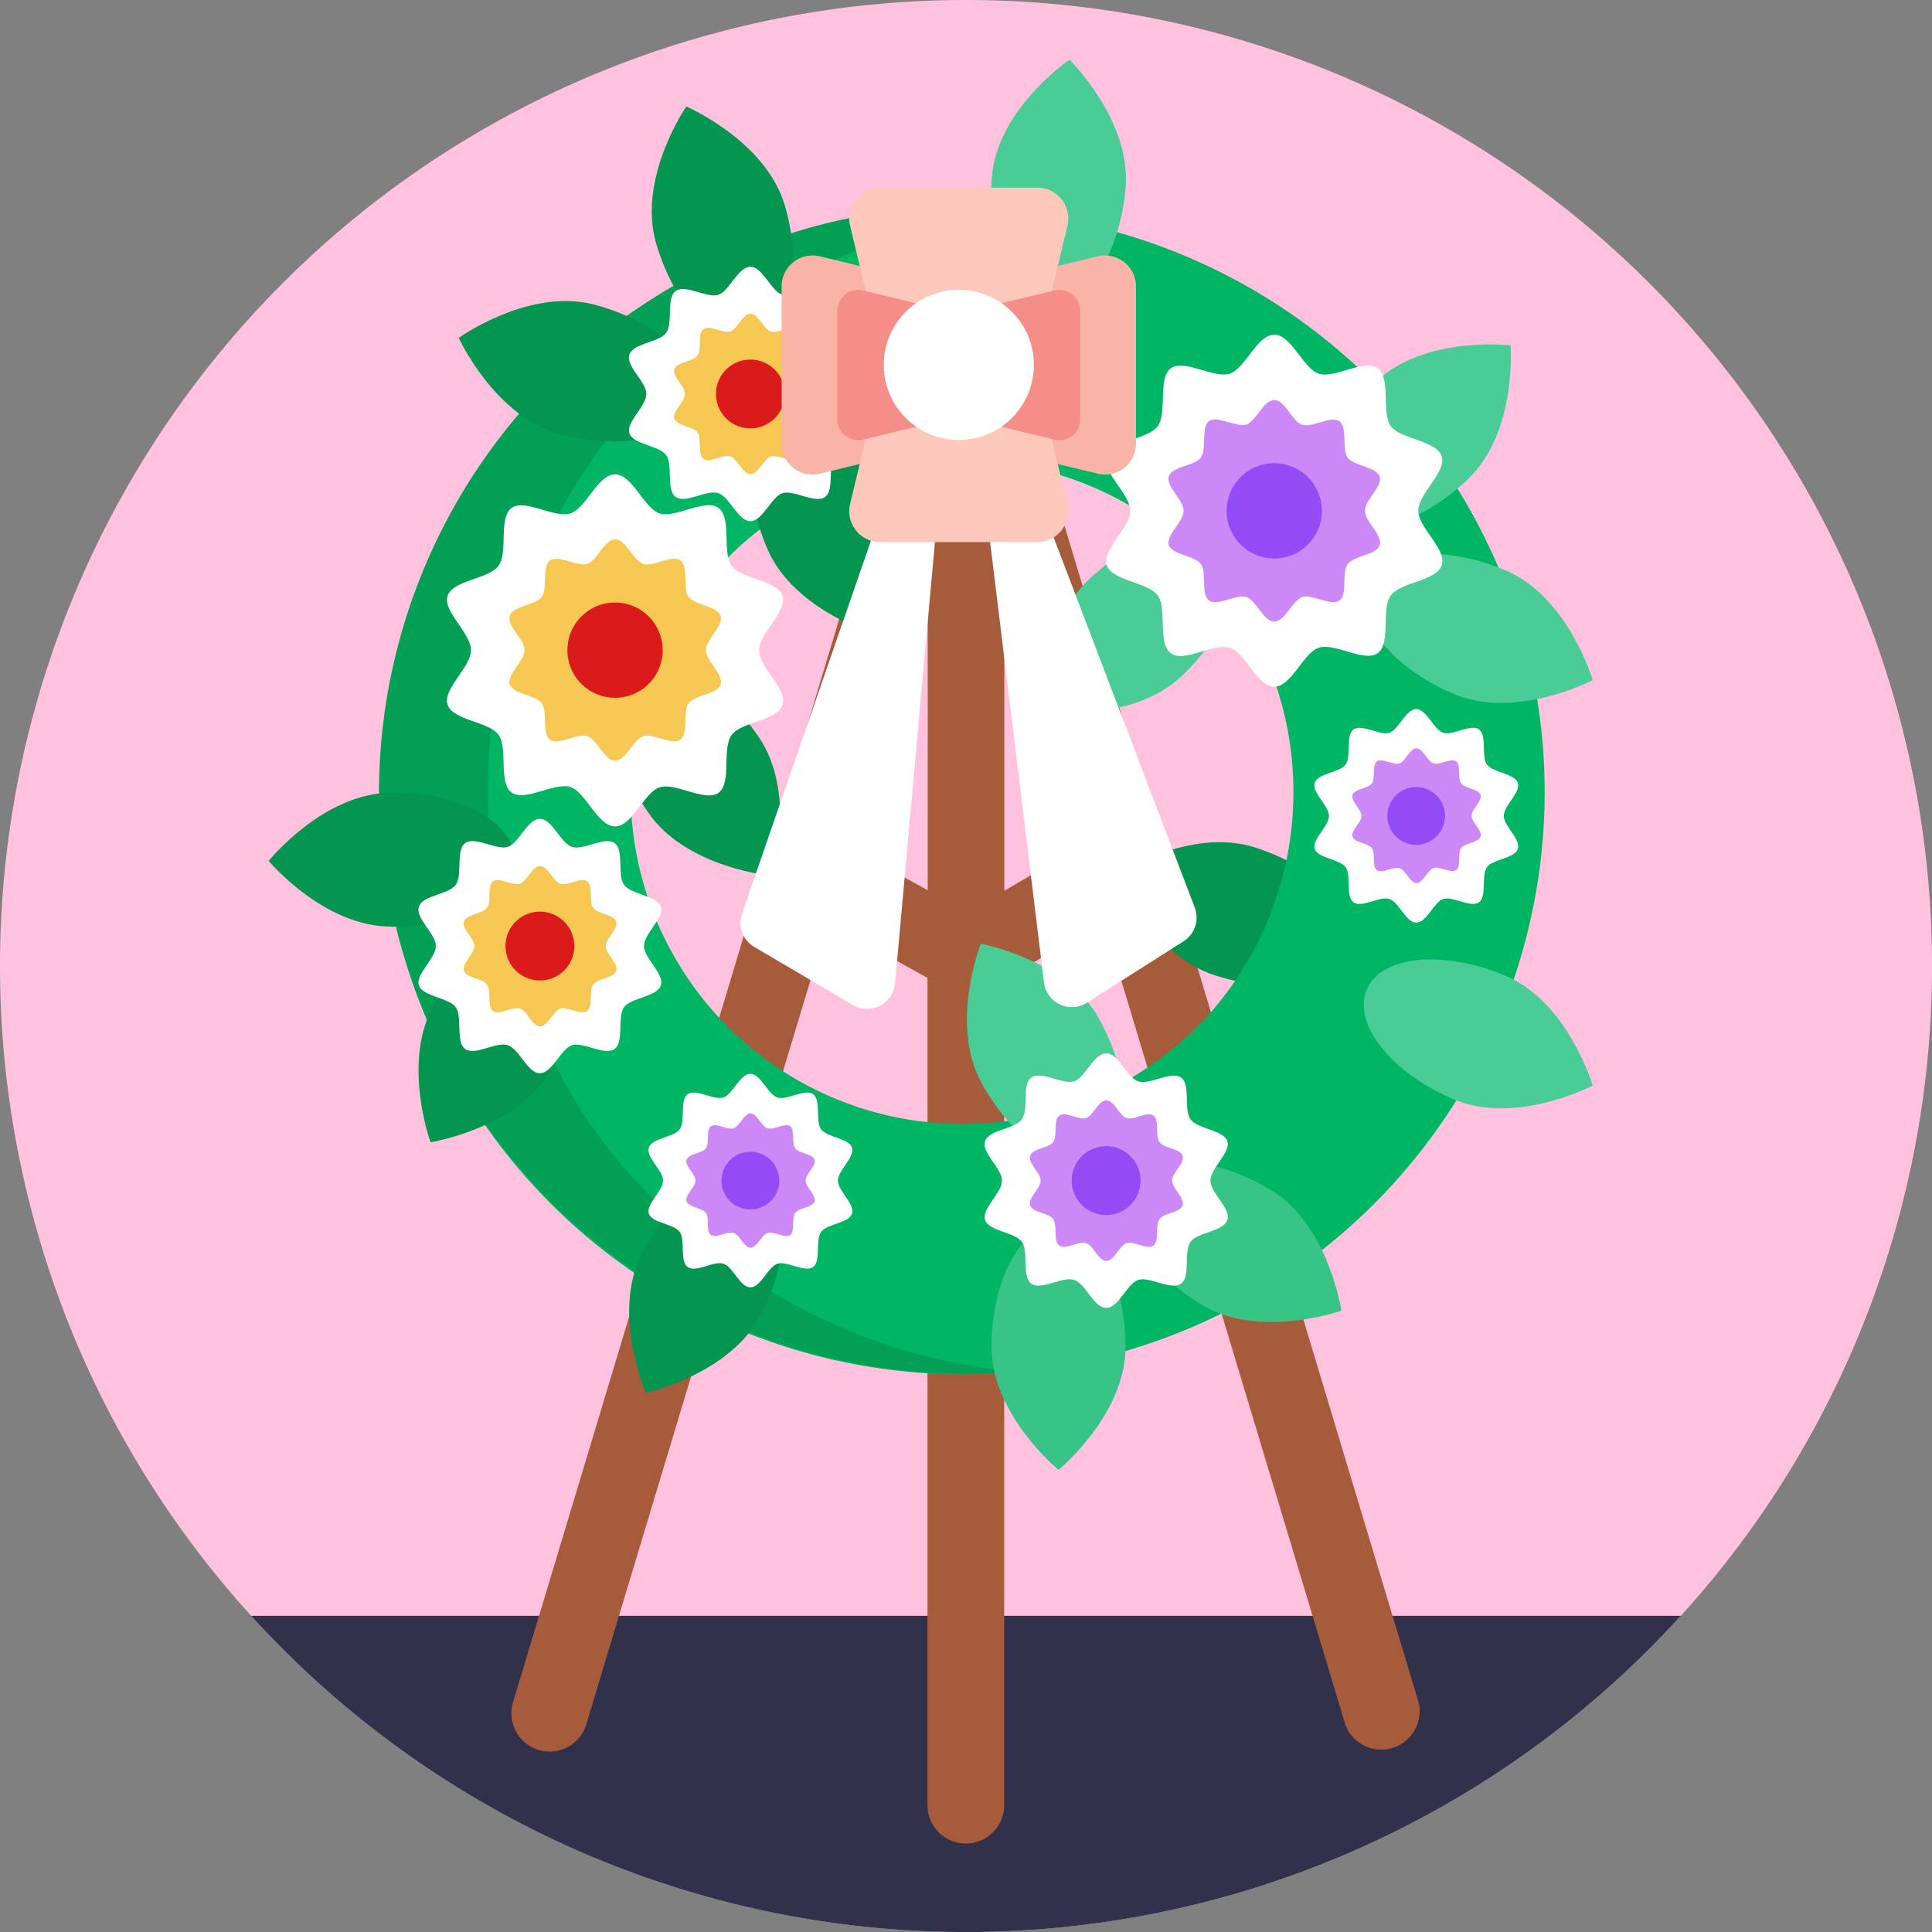
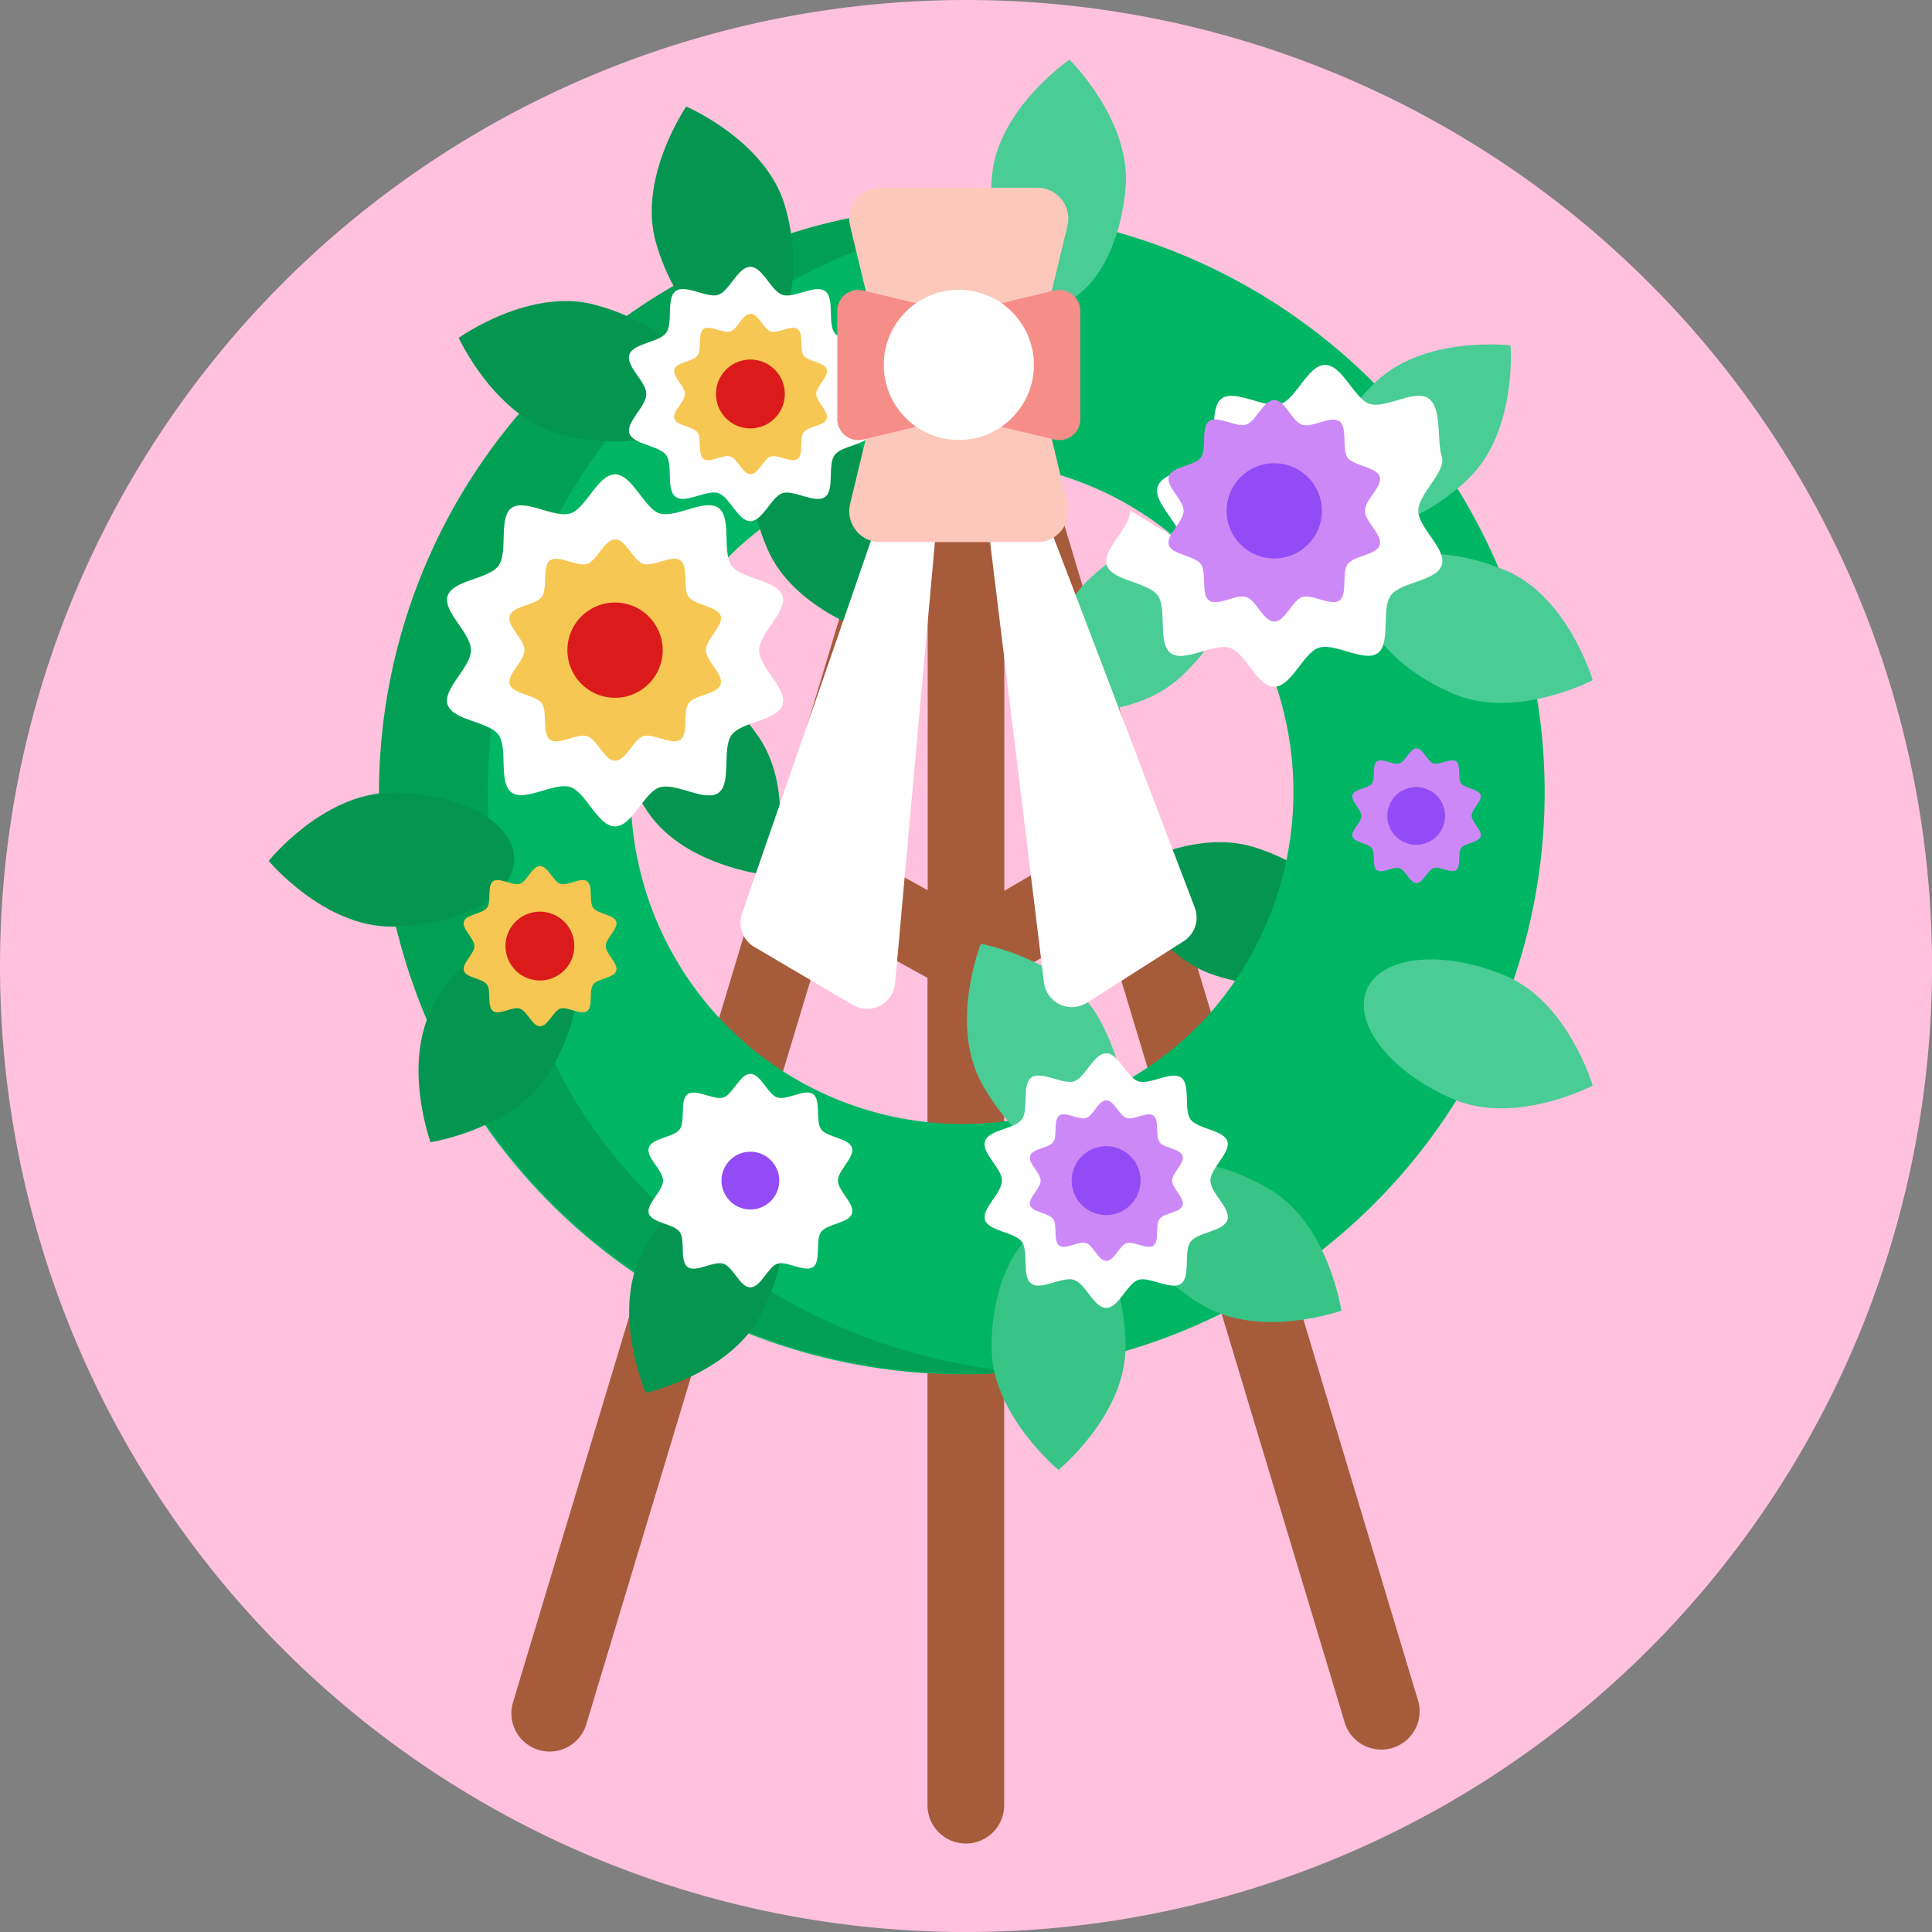
<svg xmlns="http://www.w3.org/2000/svg" width="55.075" height="55.076">
  <rect width="100%" height="100%" fill="#808080" stroke="none" />
  <defs>
    <clipPath id="a">
      <path fill="none" d="M0 0H55.075V55.077H0z" />
    </clipPath>
  </defs>
  <g clip-path="url(#a)">
    <path d="M27.538 0A27.538 27.538 0 1 1 0 27.538 27.538 27.538 0 0 1 27.538 0" fill="#ffc1de" />
-     <path d="M47.914 46.062a27.538 27.538 0 0 1-38.9 1.854q-.971-.882-1.854-1.854z" fill="#32314b" />
    <path d="M26.219 10.024l-11.594 38.5a1.091 1.091 0 0 0 .728 1.36 1.068 1.068 0 0 0 .315.047 1.093 1.093 0 0 0 1.046-.778l6.884-22.849 2.842 1.573V51.46a1.093 1.093 0 0 0 2.186 0V27.925l2.832-1.655 6.89 22.883a1.093 1.093 0 0 0 2.09-.63L28.828 9.944m-4.582 14.22l2.2-7.3v8.514zm4.383 1.23v-8.529l2.184 7.252z" fill="#a65c3b" />
    <path d="M34.613 27.797c-1.838-.6-2.738-2.9-2.738-2.9s2.08-1.333 3.918-.735 3.064 1.894 2.738 2.9-2.08 1.336-3.918.735" fill="#049650" />
    <path d="M43.818 19.922a16.766 16.766 0 0 0-16.179-13.93h-.048a16.741 16.741 0 0 0-16.746 16.591v.027a16.594 16.594 0 1 0 32.973-2.69c-.21-1.3.14.866 0 0m-9.557 9.212a9.458 9.458 0 1 1-4.776-15.782.1.1 0 0 1 .024.005 9.382 9.382 0 0 1 3.828 1.837l.052.041a6.5 6.5 0 0 1 1.736 1.839 9.548 9.548 0 0 1-.861 12.062c-.549.568.346-.365 0 0" fill="#00b564" />
    <path d="M28.282 39.029a16.647 16.647 0 0 1-9.647-4.849 13.912 13.912 0 0 1-2.825-3.878A16.593 16.593 0 0 1 28.95 6.065a11.442 11.442 0 0 0-1.314-.07c-4.282-.33-8.862 1.805-11.859 4.746a16.68 16.68 0 0 0-4.974 11.844v.034a16.753 16.753 0 0 0 18.148 16.487c-.223-.02-.444-.046-.666-.075z" fill="#02a054" />
    <path d="M32.084 38.402c0 1.936-1.91 3.5-1.91 3.5s-1.909-1.57-1.909-3.5.855-3.5 1.909-3.5 1.91 1.563 1.91 3.5" fill="#38c487" />
    <path d="M39.214 10.892c1.393-1.339 3.847-1.047 3.847-1.047s.193 2.462-1.2 3.8-3.12 1.807-3.847 1.047-.194-2.463 1.2-3.8M28.278 5.017c.169-1.925 2.209-3.317 2.209-3.317s1.765 1.728 1.6 3.657-1.159 3.41-2.209 3.317-1.765-1.732-1.6-3.657m5.391 14.271c-1.409 1.322-3.858 1-3.858 1s-.165-2.464 1.245-3.786 3.137-1.771 3.858-1 .164 2.465-1.245 3.787m-5.68 11.6c-.938-1.689-.03-3.985-.03-3.985s2.431.441 3.369 2.13.953 3.474.03 3.987-2.43-.441-3.369-2.131m14.94-14.626c1.778.753 2.474 3.125 2.474 3.125s-2.189 1.147-3.967.39-2.887-2.151-2.474-3.125 2.188-1.147 3.967-.39m0 11.557c1.778.753 2.474 3.126 2.474 3.126s-2.189 1.146-3.967.39-2.887-2.151-2.474-3.126 2.188-1.146 3.967-.39" fill="#4acc97" />
    <path d="M36.225 33.921c1.655 1 2.013 3.442 2.013 3.442s-2.327.828-3.98-.168-2.556-2.538-2.013-3.442 2.325-.828 3.98.168" fill="#38c487" />
    <path d="M11.176 26.414c-1.936.02-3.517-1.872-3.517-1.872s1.547-1.925 3.48-1.945 3.507.821 3.518 1.875-1.548 1.925-3.48 1.945m4.518 4.1c-.98 1.665-3.421 2.044-3.421 2.044s-.852-2.318.128-3.98 2.512-2.582 3.421-2.044.851 2.314-.128 3.98m3.007-23.588c-.538-1.857.861-3.892.861-3.892s2.275.973 2.813 2.83.151 3.6-.861 3.892-2.276-.973-2.813-2.83m3 30.53c-.879 1.721-3.293 2.247-3.293 2.247s-.989-2.259-.108-3.98 2.354-2.727 3.293-2.247.986 2.259.108 3.98m-.075-16.454c1.091 1.6.4 3.966.4 3.966s-2.461-.215-3.55-1.81-1.269-3.371-.4-3.966 2.456.215 3.549 1.81m3.76-6.863c.77 1.773-.357 3.97-.357 3.97s-2.376-.676-3.146-2.448-.61-3.55.358-3.97 2.371.679 3.145 2.448m-9.42-1.764c-1.867-.5-2.889-2.746-2.889-2.746s2.005-1.442 3.872-.946 3.161 1.721 2.889 2.746-2.005 1.442-3.872.946" fill="#049650" />
    <path d="M13.426 18.533c0 .492-.812 1.107-.668 1.551.15.46 1.172.479 1.452.861s-.011 1.367.372 1.645 1.221-.3 1.681-.154c.444.154.777 1.122 1.27 1.122s.825-.968 1.269-1.112c.46-.15 1.3.43 1.681.154s.09-1.261.372-1.647 1.3-.4 1.452-.861-.668-1.06-.668-1.551.812-1.108.668-1.552c-.15-.46-1.174-.479-1.452-.861s.015-1.366-.372-1.648-1.221.3-1.681.155c-.444-.145-.777-1.113-1.269-1.113s-.825.968-1.269 1.113c-.46.15-1.3-.43-1.681-.155s-.09 1.261-.372 1.648-1.3.4-1.452.861c-.145.438.667 1.052.667 1.545" fill="#fff" />
    <path d="M14.952 18.533c0 .31-.512.7-.421.977s.738.3.913.538-.009.861.235 1.037.769-.191 1.058-.1.489.7.8.7.52-.61.8-.7.816.272 1.058.1.057-.793.235-1.037.82-.253.913-.538-.421-.667-.421-.977.512-.7.421-.977-.738-.3-.914-.543.01-.861-.233-1.037-.769.191-1.058.1-.489-.7-.8-.7-.52.61-.8.7-.818-.272-1.058-.1-.057.794-.235 1.037-.82.253-.913.543.421.667.421.977" fill="#f6c752" />
    <path d="M17.532 17.176a1.358 1.358 0 1 1-1.357 1.358 1.357 1.357 0 0 1 1.357-1.358" fill="#db1b1b" />
-     <path d="M32.219 14.562c0 .492-.812 1.107-.668 1.551s1.174.479 1.452.861-.015 1.365.372 1.647 1.221-.3 1.681-.154.778 1.11 1.269 1.11.826-.968 1.269-1.112c.46-.15 1.3.43 1.681.154s.091-1.261.373-1.647 1.3-.4 1.451-.861-.668-1.06-.668-1.551.812-1.108.668-1.552c-.15-.46-1.172-.479-1.452-.861s.015-1.366-.372-1.648-1.221.3-1.681.154c-.443-.144-.777-1.112-1.269-1.112s-.825.968-1.269 1.112-1.3-.43-1.681-.154-.09 1.261-.372 1.648-1.3.4-1.452.861.668 1.062.668 1.554" fill="#fff" />
+     <path d="M32.219 14.562c0 .492-.812 1.107-.668 1.551s1.174.479 1.452.861-.015 1.365.372 1.647 1.221-.3 1.681-.154.778 1.11 1.269 1.11.826-.968 1.269-1.112c.46-.15 1.3.43 1.681.154s.091-1.261.373-1.647 1.3-.4 1.451-.861-.668-1.06-.668-1.551.812-1.108.668-1.552s.015-1.366-.372-1.648-1.221.3-1.681.154c-.443-.144-.777-1.112-1.269-1.112s-.825.968-1.269 1.112-1.3-.43-1.681-.154-.09 1.261-.372 1.648-1.3.4-1.452.861.668 1.062.668 1.554" fill="#fff" />
    <path d="M33.741 14.562c0 .31-.511.7-.421.976s.739.3.914.543-.01.861.234 1.037.768-.191 1.057-.1.489.7.8.7.52-.61.8-.7.818.272 1.058.1.057-.794.234-1.037.82-.253.913-.543-.421-.666-.421-.976.512-.7.421-.977-.738-.3-.913-.538.009-.861-.234-1.037-.768.191-1.058.1-.489-.706-.8-.706-.52.61-.8.7-.816-.272-1.058-.1-.057.794-.233 1.037-.821.253-.914.538.421.671.421.982" fill="#cd88f8" />
    <path d="M36.325 13.205a1.358 1.358 0 1 1-1.358 1.358 1.357 1.357 0 0 1 1.358-1.358" fill="#934cf5" />
    <path d="M18.902 33.655c0 .3-.493.671-.406.94s.712.29.881.523-.01.827.225 1 .74-.184 1.02-.094.471.674.769.674.5-.586.77-.674.786.262 1.019.094.055-.764.226-1 .79-.244.88-.523-.4-.645-.4-.94.492-.671.4-.941-.711-.29-.88-.522.009-.828-.226-1-.74.184-1.019.094-.471-.674-.77-.674-.5.587-.769.674-.787-.262-1.02-.094-.055.764-.225 1-.79.243-.881.522.406.642.406.941" fill="#fff" />
-     <path d="M19.825 33.655c0 .187-.311.422-.255.592s.447.183.554.329-.006.521.142.628.466-.115.645-.058.3.424.484.424.315-.369.485-.424.495.165.645.058.034-.481.142-.628.5-.154.554-.329-.255-.4-.255-.592.31-.423.255-.593-.447-.183-.554-.328 0-.522-.142-.629-.466.116-.645.059-.3-.425-.485-.425-.315.37-.484.425-.5-.166-.645-.059-.035.481-.142.629-.5.153-.554.328.255.4.255.593" fill="#cd88f8" />
    <path d="M21.391 32.832a.823.823 0 1 1-.823.823.823.823 0 0 1 .823-.823" fill="#934cf5" />
-     <path d="M37.884 23.258c0 .3-.493.671-.406.94s.712.29.881.523-.01.827.225 1 .74-.184 1.02-.094.471.674.769.674.5-.586.77-.674.786.262 1.019.094.055-.764.226-1 .79-.244.88-.523-.4-.645-.4-.94.492-.671.4-.941-.711-.29-.88-.523.009-.827-.226-1-.74.184-1.019.094-.471-.674-.77-.674-.5.587-.769.674-.787-.262-1.02-.094-.055.764-.225 1-.79.244-.881.523.406.642.406.941" fill="#fff" />
    <path d="M38.81 23.259c0 .187-.311.422-.255.592s.447.183.554.329-.006.521.142.628.466-.116.645-.058.3.424.484.424.315-.369.485-.43.495.166.645.059.034-.481.142-.628.5-.154.554-.329-.255-.4-.255-.592.31-.423.255-.593-.447-.183-.554-.329.005-.521-.142-.628-.466.116-.645.059-.3-.43-.485-.43-.315.37-.484.43-.5-.166-.645-.059-.035.481-.142.629-.5.153-.554.328.255.41.255.6" fill="#cd88f8" />
    <path d="M40.371 22.436a.823.823 0 1 1-.823.823.823.823 0 0 1 .823-.823" fill="#934cf5" />
    <path d="M28.563 33.655c0 .356-.587.8-.483 1.122s.849.346 1.05.623-.011.987.269 1.192.883-.215 1.217-.108.562.8.918.8.6-.7.919-.8.938.313 1.216.108.066-.911.269-1.192.942-.29 1.05-.623-.483-.766-.483-1.122.587-.8.483-1.122-.848-.346-1.05-.624.011-.988-.269-1.191-.883.215-1.216.108-.563-.8-.919-.8-.6.7-.918.8-.939-.313-1.217-.108-.066.911-.269 1.191-.941.29-1.05.624.483.766.483 1.122" fill="#fff" />
    <path d="M29.665 33.655c0 .224-.369.5-.3.706s.538.215.66.393-.006.622.169.753.556-.138.766-.07.354.507.578.507.375-.441.578-.507.592.2.766.07.041-.573.169-.753.593-.183.662-.393-.3-.482-.3-.706.37-.5.3-.707-.538-.215-.662-.393.008-.622-.169-.753-.556.139-.766.07-.354-.506-.578-.506-.375.44-.578.506-.591-.2-.766-.07-.041.574-.169.753-.593.183-.66.393.3.482.3.707" fill="#cd88f8" />
    <path d="M31.532 32.673a.982.982 0 1 1-.982.982.982.982 0 0 1 .982-.982" fill="#934cf5" />
    <path d="M18.425 11.231c0 .356-.587.8-.483 1.121s.848.345 1.049.623-.011.985.269 1.19.882-.215 1.214-.108.562.8.916.8.6-.7.918-.8.937.313 1.213.108.066-.911.269-1.19.941-.29 1.049-.623-.482-.765-.482-1.121.586-.8.482-1.12-.847-.345-1.049-.623.011-.985-.269-1.19-.881.215-1.213.108-.562-.8-.918-.8-.6.7-.916.8-.938-.313-1.214-.108-.066.911-.269 1.19-.94.29-1.049.623.483.764.483 1.12" fill="#fff" />
    <path d="M19.525 11.231c0 .224-.37.5-.3.706s.538.215.66.392-.006.621.169.753.555-.138.765-.07.353.506.577.506.375-.44.578-.506.589.2.764.07.042-.572.17-.753.592-.183.659-.392-.3-.482-.3-.706.369-.5.3-.706-.538-.215-.659-.392.006-.621-.17-.753-.555.138-.764.07-.354-.506-.578-.506-.375.44-.577.506-.591-.2-.765-.07-.041.572-.169.753-.593.183-.66.392.3.482.3.706" fill="#f6c752" />
    <path d="M21.391 10.25a.981.981 0 1 1-.981.981.981.981 0 0 1 .981-.981" fill="#db1b1b" />
-     <path d="M12.425 26.968c0 .356-.586.8-.483 1.121s.848.346 1.049.623-.011.986.269 1.19.882-.215 1.214-.108.562.8.916.8.6-.7.918-.8.937.312 1.214.108.065-.91.268-1.19.941-.29 1.049-.623-.482-.765-.482-1.121.586-.8.482-1.12-.847-.346-1.049-.623.011-.986-.269-1.19-.881.215-1.213.108-.562-.8-.918-.8-.6.7-.916.8-.938-.312-1.214-.108-.066.91-.269 1.19-.94.29-1.049.623.483.765.483 1.12" fill="#fff" />
    <path d="M13.525 26.969c0 .224-.37.5-.3.706s.538.215.66.393-.006.621.169.753.555-.139.765-.07.353.506.577.506.375-.441.578-.506.589.2.764.07.042-.573.17-.753.592-.182.659-.392-.3-.482-.3-.706.369-.5.3-.7-.532-.215-.659-.393.006-.621-.17-.753-.555.138-.764.07-.354-.506-.578-.506-.375.44-.577.506-.591-.2-.765-.07-.041.573-.169.753-.593.183-.66.393.3.48.3.7" fill="#f6c752" />
    <path d="M15.391 25.988a.981.981 0 1 1-.981.981.981.981 0 0 1 .981-.981" fill="#db1b1b" />
    <path d="M27.301 8.262l-6.149 17.782a.8.8 0 0 0 .352.951l2.806 1.652a.8.8 0 0 0 1.206-.622zm.044 0l6.714 17.61a.8.8 0 0 1-.323.963l-2.749 1.748a.8.8 0 0 1-1.227-.579z" fill="#fff" />
-     <path d="M31.295 7.308l-3.963.954-3.962-.954a.882.882 0 0 0-1.089.861v4.473a.881.881 0 0 0 1.089.861l3.962-.954 3.963.954a.881.881 0 0 0 1.089-.861V8.165a.882.882 0 0 0-1.089-.857" fill="#fab3a7" />
    <path d="M30.427 14.365l-.953-3.963.955-3.963a.882.882 0 0 0-.861-1.089h-4.473a.882.882 0 0 0-.861 1.089l.955 3.963-.955 3.963a.882.882 0 0 0 .861 1.089h4.474a.882.882 0 0 0 .857-1.089" fill="#fcc8bc" />
    <path d="M30.05 8.283l-2.718.655-2.717-.655a.6.6 0 0 0-.747.588v3.069a.6.6 0 0 0 .747.588l2.717-.655 2.718.655a.6.6 0 0 0 .747-.588V8.868a.6.6 0 0 0-.747-.585" fill="#f58d89" />
    <path d="M27.333 8.262a2.14 2.14 0 1 1-2.14 2.14 2.14 2.14 0 0 1 2.14-2.14" fill="#fff" />
  </g>
</svg>